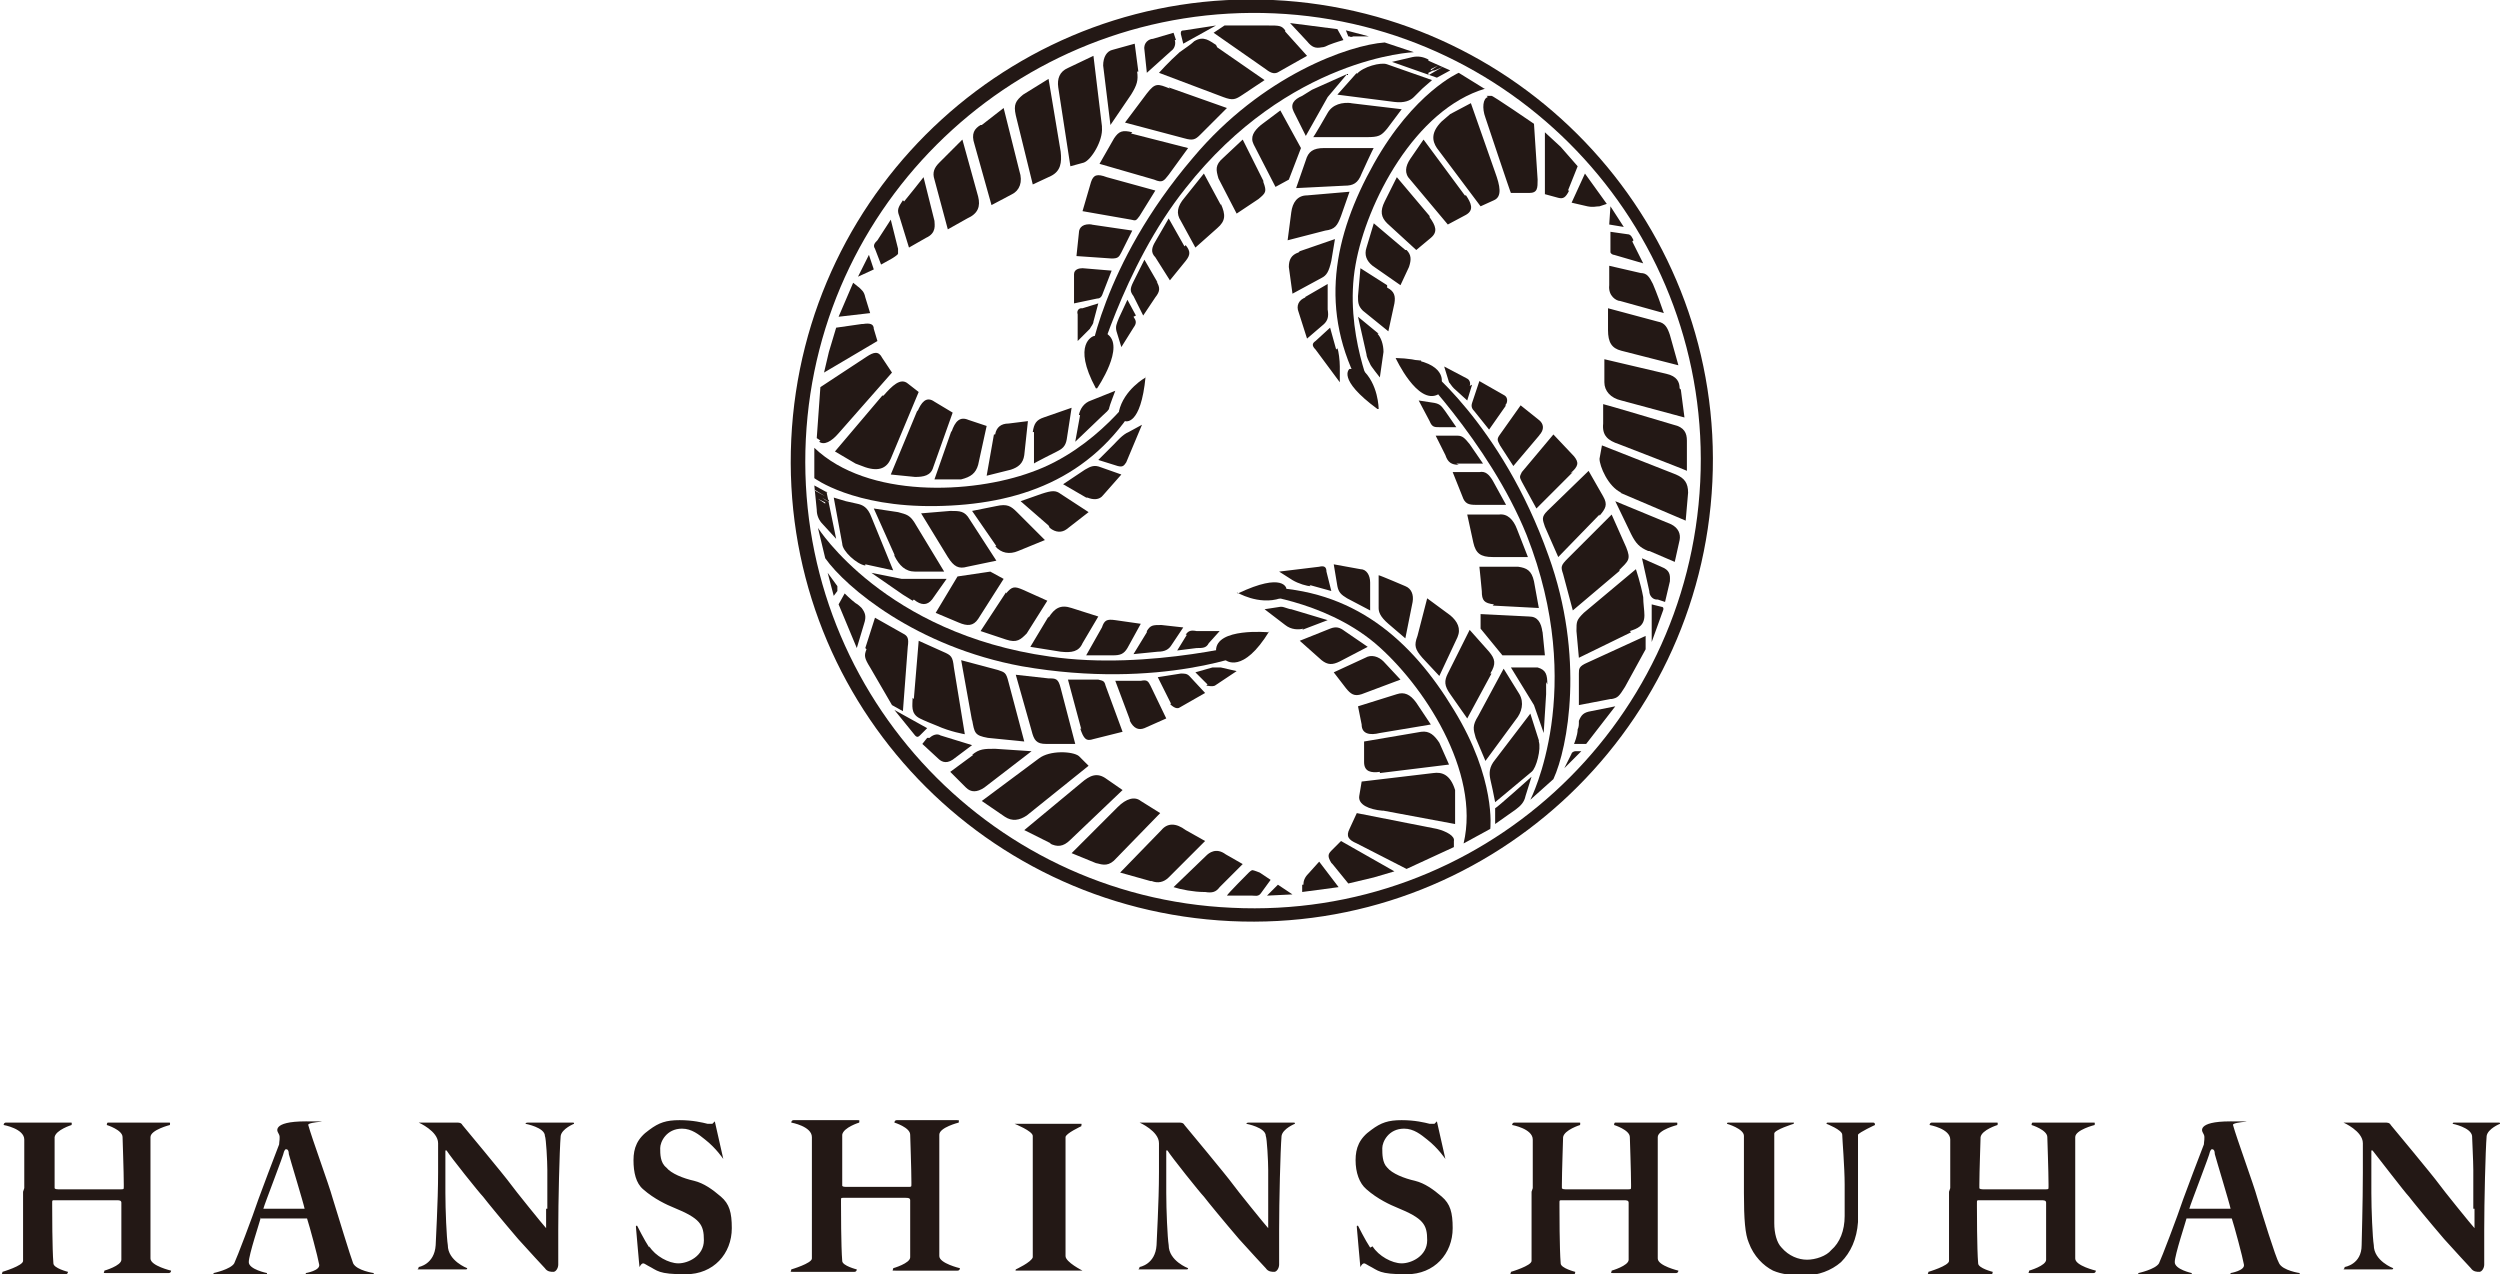
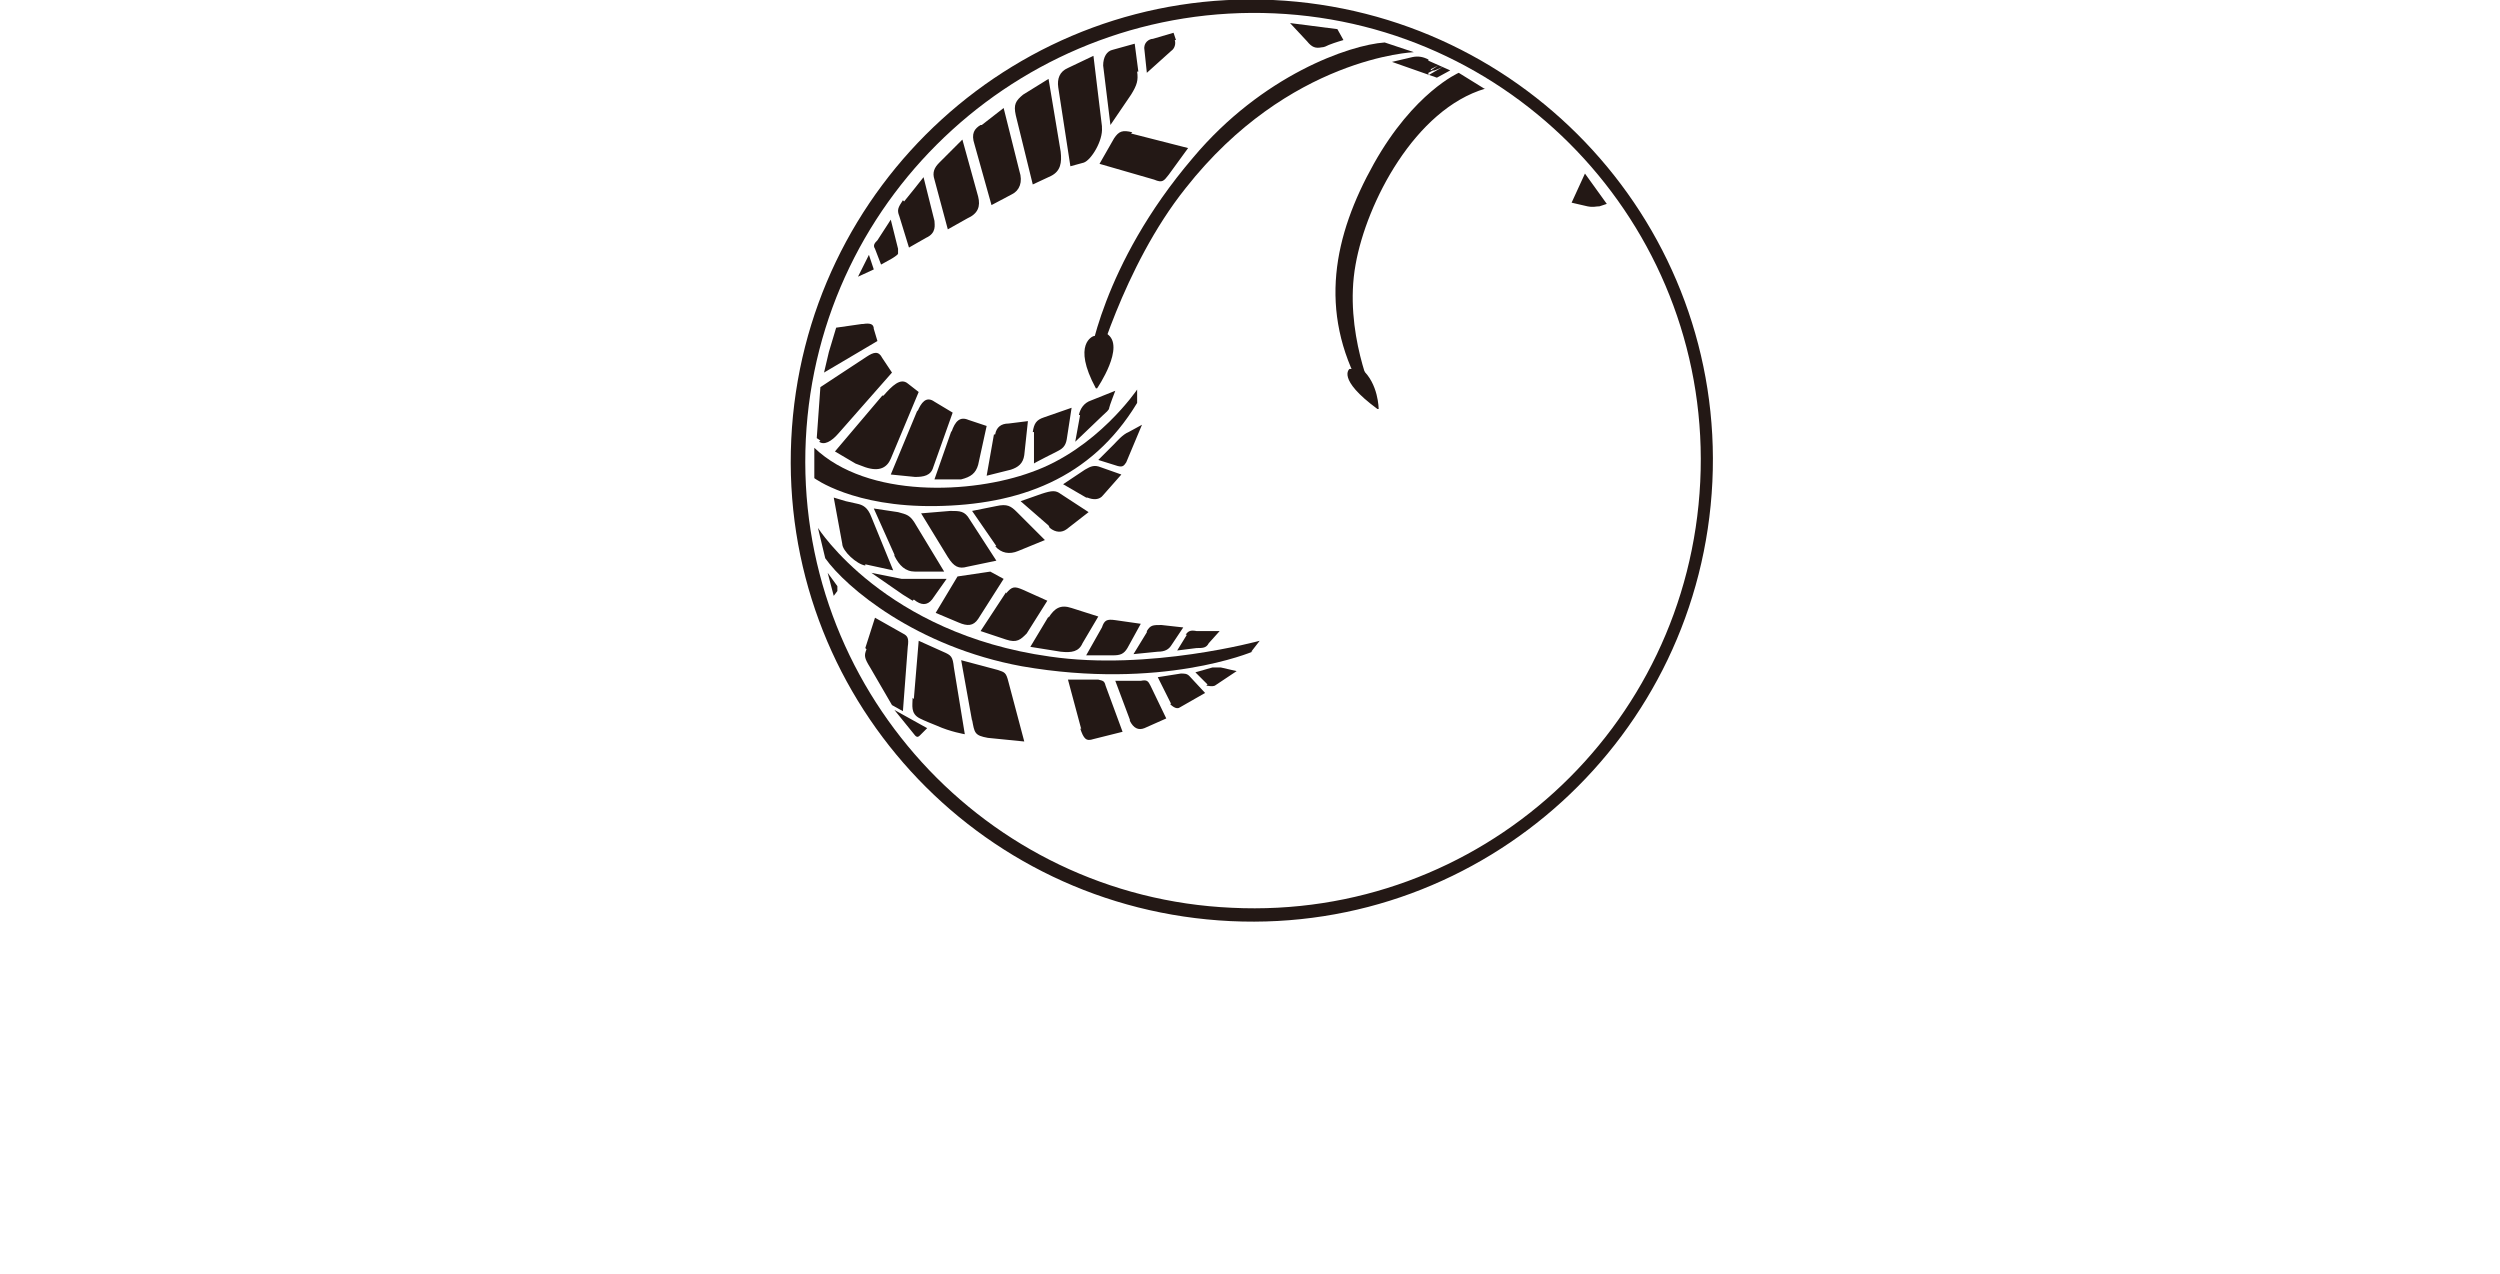
<svg xmlns="http://www.w3.org/2000/svg" id="_レイヤー_2" version="1.1" viewBox="0 0 206 105">
  <defs>
    <style>.st0{fill:#231815}</style>
  </defs>
  <g id="text">
    <path d="M104.9 0C84-1 66.2 15.2 65.2 36.2s15.2 38.7 36.2 39.7c20.9 1 38.7-15.2 39.7-36.2 1-20.9-15.2-38.7-36.2-39.7m35.2 39.7c-1 20.4-18.2 36.1-38.6 35.1-20.3-.9-36.1-18.2-35.1-38.6 1-20.3 18.3-36 38.6-35.1s36.1 18.2 35.1 38.6" class="st0" />
-     <path d="m107.3 51.9 2.1-.8-3-.9c-.2 0-.6-.2-.8-.2h-.1l-1.3.2 1.7 1.3c.5.4 1.1.4 1.5.3ZM110.4 54.5l2.3-1.2-1.9-1.3c-.4-.3-.7-.4-1.2-.2l-2.5 1 1.8 1.6c.5.4.9.4 1.5.1M112.2 57.2l3.2-1.2-1.4-1.5c-.4-.4-1-.6-1.5-.3l-2.6 1.2 1 1.3c.4.5.7.7 1.3.5M113.7 60.4l4.2-.7-1.2-1.8c-.5-.7-1-.9-1.6-.7l-3.2 1 .3 1.5c0 .8.7.9 1.5.7M113.7 63.7l5.7-.7-.8-1.8c-.4-.6-.8-1-1.5-.9l-4.7.8v1.7c0 .8.6.9 1.3.8ZM114 66.8l5.9 1.1v-2.8c-.4-1.3-1.1-1.5-1.8-1.4l-5.9.7-.2 1.2c-.1.7.8 1.1 1.9 1.2ZM119.8 69.4v.4l-3.9 1.8-4.1-2.1c-.7-.3-.9-.6-.6-1.2l.6-1.3 6.6 1.3c.8.2 1.5.6 1.4 1ZM109.8 71.2l1.3 1.6 2.1-.5 1.7-.5-4.4-2.5-.8.8c-.3.3-.3.5 0 1ZM107.9 48.2l1.8.5-.4-1.6c0-.4-.2-.5-.6-.4l-3.3.4 1.1.7c.5.3 1.2.5 1.5.5ZM112.9 48.1v2.2l-1.9-1c-.5-.3-.7-.5-.8-1l-.3-1.8 2.2.4c.5 0 .8.5.8 1.1ZM116.4 49.6l-.6 3-1.4-1.2c-.7-.6-.8-1-.8-1.3v-2.7c.1 0 2.2.9 2.2.9.5.2.7.7.6 1.3M120.1 52.5l-1.5 3.2-1.4-1.5c-.6-.7-.7-1-.4-1.8l.8-3.1 1.9 1.4c.6.5.9 1.1.6 1.8M122.9 55.5l-2 3.7-1.4-2c-.5-.7-.5-1.1-.2-1.7l1.8-3.6 1.6 1.8c.5.6.6 1 .1 1.8ZM124.9 59.3l-2.5 3.4-.8-1.9c-.2-.7-.3-1 .2-1.8l2.1-3.9 1.3 2.1c.4.7.2 1.5-.3 2.1M126.8 61l-.7-2.2-2.9 3.8c-.5.6-.5 1.1-.4 1.6l.2.9.2 1 3-2.5c.4-.3.8-1.9.6-2.5ZM118.5 35.2h1.5l-.9-1.3c-.3-.4-.4-.6-.9-.7l-1.3-.2.9 1.7c.2.5.4.5.8.5ZM120 38.2h2.2l-1.1-1.6c-.4-.5-.6-.7-1-.7h-1.8l.8 1.6c.2.6.5.8 1.1.8ZM121.5 41.6h2.6l-1.1-2c-.3-.5-.6-.8-1.1-.7h-2.2l.8 2c.2.6.5.7 1.1.7ZM123 45.9h2.9l-.9-2.3c-.3-.8-.8-1.3-1.5-1.2h-2.6l.5 2.3c.2.9.6 1.2 1.6 1.2M123 49.9l3.8.2-.4-2.2c-.2-.9-.6-1.1-1.3-1.2h-3.2c0-.1.2 2 .2 2 0 .8.2 1 1 1.1ZM127.1 52l.2 2h-3.5l-1.8-2.2v-1.2l4 .2c.7 0 1 .5 1.1 1.3ZM127.4 56.2v1l-.2 3.2-.8-2.3-1.9-3.1h2.2c.7.2.8.6.8 1.4ZM121.3 31.7l-.4 1.3-1.1-1c-.2-.2-.3-.4-.4-.5l-.4-1.3 1.9 1c.2.1.3.4.2.6ZM124.1 33.4l-1.4 2-1.2-1.5c-.2-.2-.3-.4-.2-.7l.6-1.8 2.1 1.2c.3.2.2.7 0 .8ZM126.9 35.8l-2.2 2.6-1.1-1.7c-.2-.4-.3-.5 0-.9l1.7-2.4 1.5 1.2c.4.3.5.8 0 1.3ZM129.6 38.9l-3 3-1.2-2.2c-.2-.4-.2-.4 0-.8l2.6-3.1 1.7 1.8c.4.5.4.8-.3 1.4ZM132.7 57.6l-2.6.5v-2.6c0-.4 0-.6.7-.9l4.8-2.2v1.1l-1.7 3.1c-.5.8-.6.9-1.1 1ZM134.4 52.1l-4.3 2.1-.2-2.2c0-.8 0-.9.6-1.5l4.3-3.6s.4 1.2.6 2.3c0 .5.1 1.1.1 1.5 0 .9-.6 1.1-1.2 1.3ZM133.5 47l-3.9 3.3-.8-3c-.2-.6-.2-.7.4-1.3l3.6-3.6 1.2 2.7c.4 1 .2 1.1-.6 1.9ZM129.8 61.9h.5l-1.4 1.4.6-1.2c0-.1.2-.2.3-.2M137 50.4l-.9 2.5v-3.1l.8.2c.2 0 .2.2.1.4" class="st0" />
-     <path d="M117.1 29.9s6.6 4.9 10.5 15.9c3 8.3 1.6 15.8.4 18.4l-1.9 1.7s4.7-9.1-.3-21.8c-3.1-7.7-9.8-14.4-9.8-14.4h1.1v.1ZM120.6 69.5l2.2-1.2s.5-4.1-3-9.8c-3.5-5.8-8.3-10-15.7-10.1l-1 .5s5.9.5 10.2 4.1c4 3.4 8.7 10.6 7.3 16.5" class="st0" />
-     <path d="M123.2 66.7v1.2l1.7-1.2c.4-.3.7-.6.8-1.1l.5-1.6s-2.9 2.6-3 2.6Zm.4 1v-1zm.1-.6v-.9zm.4 0v-.7h-.2v1-1.3.4h.2v-.2.7Zm.2 0v-1.4zM134.5 19.9l.9 1.8-2.4-.7s-.2 0-.3-.2v-1.7l1.4.2c.3 0 .4.3.5.5ZM136.2 23.4c.3.7.7 1.8.9 2.4l-3.6-1c-.3 0-1-.4-.9-1.3v-1.6l2.6.6c.5 0 .7.3 1 .9M137.6 27.6l.7 2.5-4.7-1.2c-.8-.2-1.1-.7-1.1-1.7v-1.8l4.1 1.1c.6.1.8.5 1 1.1M138.5 32.1l.3 2.3-5.2-1.4c-.9-.2-1.4-.8-1.4-1.5v-1.9l5.1 1.2c.9.2 1.1.7 1.1 1.2ZM139 36.3v2.5c.1 0-5.6-2.2-5.6-2.2-.9-.3-1.4-.7-1.3-1.7v-1.6c.1 0 5.8 1.7 5.8 1.7.9.2 1.1.7 1.1 1.3M133.5 40.6l5.4 2.3.2-2.3c0-.8-.3-1.2-1-1.5l-6.1-2.4-.2 1.1c0 .6.7 2.3 1.8 2.8ZM135.9 45.4l2.1.9.4-1.8c.1-.5-.1-1-.7-1.3l-4.6-1.9 1.3 2.7c.4.8.7 1.1 1.4 1.4ZM136.6 49.4l.6.2.4-1.7c0-.3.1-.8-.5-1.1l-1.8-.8.6 2.7c0 .4.3.7.6.7ZM131.8 42.4l-3.4 3.5-1.1-2.5c-.2-.6-.3-.8.2-1.3l3.4-3.3 1.2 2.1c.4.7.2 1-.3 1.6ZM130.1 59.5c0 .2 0 .4-.1.6 0 .5-.3 1.2-.3 1.2h1l2.4-3.1-2 .4c-.6.1-.8.3-1 .8ZM132.6 18.5l1.2.2-1.1-1.7zM107.3 72.9v.6l3-.4-1.6-2.1-.9 1c-.3.3-.4.6-.4.9ZM101.9 48.8s1.8 1.1 3.6.5l.5-.8s-.2-1.4-4 .4ZM115 29.5s1.8 3.9 3.5 3l.3-1.1s.3-1.8-3.8-1.9M113.6 27.5l-1.7-1.4.7 3.1c0 .2.2.6.3.8 0 .1.8 1.1.8 1.1l.3-2.1c0-.6-.2-1.2-.5-1.5ZM114.3 23.5l-2.2-1.4-.2 2.3c0 .5 0 .8.4 1.2l2.1 1.7.5-2.3c.1-.6 0-1-.6-1.3ZM115.8 20.6l-2.6-2.2-.6 2c-.2.6 0 1.1.5 1.5l2.3 1.6.7-1.5c.2-.6.2-1-.2-1.4ZM117.8 17.8l-2.7-3.2-1 2c-.4.8-.3 1.3.2 1.8l2.4 2.2 1.2-1c.6-.5.4-1-.1-1.7ZM120.7 16.1l-3.4-4.6-1.1 1.6c-.4.6-.5 1.2 0 1.7l3.1 3.7 1.5-.8c.7-.4.4-1 0-1.6ZM123.2 14.2l-2-5.7-1.7.9-.7.6c-.9.9-.8 1.6-.4 2.2L122 17l1.1-.5c.7-.3.5-1.2.1-2.3M122.5 7.9h.4c0-.1 3.5 2.3 3.5 2.3l.3 4.6c0 .7 0 1.1-.7 1.1h-1.5c0 .1-2.1-6.2-2.1-6.2-.3-.8-.2-1.6.2-1.7ZM129.2 15.7l.8-2-1.4-1.6-1.3-1.2V16l1.1.3c.4.1.6 0 .9-.6ZM110.1 28.8l-.5-1.8-1.2 1.1c-.3.2-.3.4 0 .7l2 2.7v-1.3c0-.5-.1-1.3-.2-1.5ZM107.5 24.5l1.9-1.1v2.1c.1.6 0 .9-.3 1.2l-1.4 1.2-.7-2.2c-.2-.5 0-1 .6-1.2ZM107.1 20.7l2.9-1-.3 1.8c-.2.9-.4 1.2-.8 1.4l-2.4 1.3-.3-2.2c0-.6.2-1 .8-1.2ZM107.7 16.1l3.5-.3-.7 2c-.3.8-.5 1.1-1.3 1.2l-3.1.8.3-2.3c.1-.8.5-1.4 1.3-1.4M109 12.2h4.2c0-.1-1 2.1-1 2.1-.3.8-.7 1-1.4 1l-4 .2.8-2.3c.2-.7.6-1 1.5-1ZM111.3 8.5l4.2.5-1.2 1.6c-.5.6-.7.7-1.7.7h-4.4c0 .1 1.2-2 1.2-2 .4-.7 1.2-.9 2-.8ZM111.8 6l-1.6 1.8 4.7.6c.8.1 1.3-.1 1.6-.4l.7-.7.8-.7-3.7-1.3c-.5-.2-2 .2-2.5.8ZM93.6 26l-.7-1.3-.7 1.5c-.2.5-.3.7-.2 1.1l.4 1.3 1-1.6c.3-.4.2-.6 0-.9ZM95.4 23.3l-1.1-1.9-.9 1.8c-.3.6-.3.8 0 1.2l.8 1.6 1-1.5c.4-.5.4-.8.1-1.3ZM97.6 20.3 96.3 18l-1.1 1.9c-.3.5-.4.9 0 1.3l1.2 1.9 1.3-1.6c.4-.5.4-.8 0-1.3ZM100.6 16.9l-1.4-2.6-1.6 2c-.6.7-.7 1.3-.3 1.9l1.2 2.2 1.8-1.6c.7-.6.7-1.1.3-2ZM104.1 14.9l-1.7-3.4-1.6 1.5c-.7.6-.6 1-.4 1.7l1.5 2.9 1.8-1.2c.6-.5.7-.6.4-1.4ZM103.9 10.3l1.6-1.2 1.7 3.1-1 2.6-1.1.6-1.8-3.5c-.3-.6 0-1.1.6-1.6M107.3 7.9l.8-.5 2.9-1.3-1.6 1.9-1.8 3.2-1-2c-.3-.6 0-1 .7-1.3M89.2 25.4l1.3-.4-.4 1.5c0 .2-.2.4-.3.6l-1 1v-2.2c-.1-.3.1-.5.3-.5ZM89.2 22.1l2.4.2-.7 1.8c-.1.3-.2.5-.5.5l-1.9.4v-2.4c0-.4.4-.5.7-.5M89.9 18.5l3.4.5-.9 1.8c-.2.4-.3.5-.8.5l-2.9-.2.2-1.9c0-.5.4-.8 1.1-.7ZM91.2 14.6l4 1.1-1.3 2.1c-.3.4-.3.4-.7.3l-4-.7.7-2.4c.2-.6.5-.7 1.3-.4M105.9 2.6l1.8 2-2.3 1.3c-.3.2-.6.2-1.1-.2l-4.3-3 .9-.6h3.6c.9 0 1.1 0 1.4.4ZM100.3 3.9l3.9 2.7-1.8 1.2c-.6.4-.8.5-1.6.2l-5.3-2s.8-.9 1.7-1.7c.4-.3.9-.6 1.2-.9.8-.5 1.3 0 1.8.3ZM96.3 7.2l4.8 1.7-2.2 2.2c-.4.4-.6.5-1.3.3l-4.9-1.3 1.8-2.4c.7-.9.9-.8 1.9-.4ZM111.1 3l-.2-.5 1.9.5h-1.3c-.2.1-.3 0-.3 0ZM97.6 2.5l2.6-.4-2.7 1.5-.2-.8c0-.2 0-.3.3-.3" class="st0" />
    <path d="M89.7 30s1-8.1 8.6-17c5.7-6.8 12.9-9.3 15.8-9.5l2.4.8s-10.3.4-18.8 11.2c-5.2 6.5-7.6 15.6-7.6 15.6l-.4-1ZM122.3 7.3 120.2 6s-3.7 1.6-7 7.5-4.6 12.1-1 18.6l1 .6s-2.5-5.4-1.5-10.9c.9-5.1 4.9-12.8 10.7-14.5Z" class="st0" />
    <path d="M117.7 4.9c-.4-.2-.8-.3-1.3-.2l-1.7.4 3.7 1.3 1.1-.6-1.8-.8Zm-.6.9 1.3-.7zm.6.2.4-.2h-.2v-.1l.6-.3-.6.4h.2c0 .1.8-.3.8-.3l-1.2.7Zm.2.1.8-.4zm.5-.1.9-.5zM72.3 19.8l1.1-1.7.6 2.4v.4c0 .1-.5.4-.5.4l-.9.5-.5-1.3c-.2-.3 0-.5.2-.7M74.5 16.6c.5-.6 1.2-1.5 1.6-2l.9 3.6c0 .3.2 1-.7 1.4l-1.4.8-.8-2.6c-.2-.5-.1-.7.3-1.3ZM77.5 13.3l1.8-1.8 1.3 4.7c.2.8 0 1.4-.9 1.8l-1.6.9-1.1-4.1c-.2-.6 0-1 .4-1.4ZM80.9 10.3l1.8-1.4 1.3 5.2c.3.9 0 1.6-.6 1.9l-1.7.9-1.4-5c-.3-.9 0-1.3.5-1.6ZM84.3 7.8l2.1-1.3 1 6c.1.9 0 1.6-.8 2l-1.5.7-1.4-5.7c-.2-.9 0-1.2.6-1.7M90.8 10.4l-.7-5.8-2.1 1c-.7.3-.9.9-.8 1.6l1 6.5 1.1-.3c.6-.2 1.6-1.8 1.5-2.9ZM93.8 5.9l-.3-2.3-1.8.5c-.5.1-.8.6-.8 1.3l.6 4.9 1.7-2.5c.5-.8.6-1.2.5-1.9ZM96.9 3.3l-.2-.6-1.7.5c-.3 0-.8.3-.7.9l.2 1.9 2-1.8c.3-.2.4-.6.3-.9ZM93.2 11l4.7 1.2-1.6 2.2c-.4.5-.5.7-1.2.4l-4.5-1.3 1.2-2.1c.4-.6.7-.7 1.5-.5ZM108.9 3.9c.2 0 .4-.1.6-.2.5-.2 1.2-.4 1.2-.4l-.5-.9-3.9-.5 1.4 1.5c.4.5.7.6 1.2.5M72 22.2l-.4-1.2-.9 1.8zM131.8 17l.6-.2-1.8-2.5-1.1 2.4 1.3.3c.5.1.7 0 1 0M113.6 33.7s0-2.1-1.4-3.3h-1s-1.1.8 2.3 3.3ZM90.4 32s2.4-3.5.8-4.5l-1.1.2s-1.8.6.2 4.3ZM89 34.2l-.4 2.2 2.3-2.2c.2-.2.5-.4.5-.6 0-.1.5-1.4.5-1.4l-2 .8c-.6.2-.9.7-1 1.2ZM85.2 35.6v2.6c-.1 0 1.9-1 1.9-1 .4-.2.7-.4.8-1l.4-2.6-2.3.8c-.6.2-.8.5-.9 1.2ZM81.9 35.8l-.6 3.4 2-.5c.6-.2 1-.5 1.1-1.2l.3-2.8-1.6.2c-.6 0-1 .3-1.1.9ZM78.4 35.5l-1.4 4h2.2c.8-.2 1.2-.5 1.4-1.2l.7-3.2-1.5-.5c-.7-.3-1.1.1-1.4 1ZM75.6 33.8l-2.2 5.3 2 .2c.7 0 1.3-.1 1.5-.8l1.6-4.5-1.5-.9c-.7-.5-1.1.1-1.4.8ZM72.7 32.6l-3.9 4.6 1.7 1 .8.3c1.2.4 1.8 0 2.1-.7l2.3-5.5-.9-.7c-.6-.5-1.3.2-2 1ZM67.6 36.3l-.3-.2.3-4.2 3.8-2.5c.6-.4 1-.5 1.3.1l.8 1.2-4.4 5c-.6.7-1.2 1-1.6.7ZM71 26.7l-2.1.3-.6 2-.4 1.7 4.4-2.6-.3-1c0-.4-.3-.5-.9-.4ZM91.8 36.6l-1.3 1.3 1.6.5c.4.1.5 0 .7-.3l1.3-3.1-1.1.6c-.5.2-1 .8-1.2 1M89.5 41l-1.9-1.1 1.8-1.2c.5-.3.8-.4 1.3-.2l1.7.6-1.5 1.7c-.3.4-.8.4-1.3.2ZM86.4 43.3l-2.3-2 1.7-.6c.9-.3 1.2-.3 1.6 0l2.3 1.5-1.8 1.4c-.4.3-.9.3-1.4-.1ZM82.1 45l-2-2.9 2-.4c.9-.2 1.2 0 1.7.5l2.3 2.3-2.2.9c-.7.3-1.4.2-1.9-.4ZM78.1 45.9l-2.2-3.6 2.4-.2c.8 0 1.2 0 1.6.7l2.2 3.4-2.4.5c-.7.2-1.1 0-1.6-.8M73.7 45.7 72 41.9l2 .3c.7.2 1 .2 1.5 1.1l2.3 3.8h-2.4c-.8 0-1.3-.5-1.7-1.3ZM71.3 46.5l2.3.5-1.8-4.4c-.3-.8-.7-1-1.2-1.1l-.9-.2-1-.3.7 3.8c0 .6 1.2 1.7 1.9 1.8ZM97.8 52.3l-.8 1.3 1.6-.2c.5 0 .8 0 1-.4l.9-1h-1.9c-.5-.1-.7 0-.9.3ZM94.5 52.1l-1.1 1.8 2-.2c.6 0 .9-.2 1.1-.5l1-1.5-1.8-.2c-.7 0-.9 0-1.2.5ZM90.8 51.7 89.5 54h2.2c.6 0 .9-.1 1.2-.6l1.1-2-2.1-.3c-.7-.1-.9 0-1.1.6M86.4 50.8l-1.5 2.5 2.5.4c.9.1 1.5 0 1.8-.7l1.3-2.2-2.2-.7c-.9-.3-1.4 0-1.9.8ZM82.9 48.8 80.8 52l2.1.7c.9.3 1.2 0 1.7-.5l1.7-2.7-2-.9c-.7-.3-.9-.3-1.4.3ZM79 51.3l-1.9-.8 1.8-3 2.7-.4 1.1.6-2.1 3.3c-.4.6-.9.6-1.6.3M75.2 49.5l-.8-.5-2.6-1.8 2.5.5H78l-1.2 1.7q-.6.75-1.5 0ZM99.5 56.4l-1-1 1.4-.4h.7l1.3.3-1.8 1.2c-.3.1-.5 0-.7 0ZM96.5 58l-1.1-2.2 1.9-.3c.3 0 .5 0 .7.2l1.3 1.4-2.1 1.2c-.3.2-.7-.2-.8-.3ZM93.1 59.3l-1.2-3.2H94c.5-.1.6 0 .8.4l1.3 2.7-1.8.8q-.75.3-1.2-.6ZM89.1 60.1 88 56h2.5c.4.1.5.1.6.5l1.4 3.8-2.4.6c-.6.2-.8 0-1.1-.9ZM71.3 53.4l.8-2.5 2.3 1.3c.4.2.5.4.4 1.1l-.4 5.3-.9-.5-1.8-3.1c-.5-.8-.5-1-.3-1.5ZM75.3 57.6l.4-4.8 2 .9c.7.3.8.4.9 1.3l.9 5.5s-1.2-.2-2.3-.7c-.5-.2-1-.4-1.4-.6-.8-.4-.6-1.1-.6-1.7ZM80.1 59.4l-.9-5 3 .8c.6.2.7.2.9 1l1.3 4.9-3-.3c-1.1-.2-1.1-.4-1.3-1.5ZM69 48.7l-.3.4-.5-1.9.8 1.1zM75.4 60.6l-1.7-2.1 2.7 1.5-.6.6c-.2.2-.3.1-.4 0" class="st0" />
    <path d="M103.2 53.7s-7.5 3.2-19 1.2C75.5 53.3 69.7 48.4 68 46l-.6-2.5s5.5 8.7 19.1 10.6c8.2 1.2 17.3-1.3 17.3-1.3l-.7.9ZM67.1 36.9v2.5s3.2 2.4 10 2.3 12.8-2.2 16.6-8.5v-1.1S90.4 37 85 38.9c-4.9 1.8-13.5 2.2-17.9-2" class="st0" />
-     <path d="m68.2 40.6-1.1-.6.2 2c0 .5.2.9.5 1.2l1.1 1.2-.8-3.9Zm.1.6-.8-.4.8.5Zm-1.1-.8.8.5-.9-.5Zm0 .3 1.2.7-.4-.2v.3l-.6-.4.6.3v-.2l-.7-.5Zm.1.6 1.2.7zM103.1 73.8h-2c0-.1 1.8-1.9 1.8-1.9s.2-.2.3-.2.6.2.6.2l.9.6-.8 1.1c-.2.3-.5.2-.7.2ZM99.2 73.5c-.8 0-1.9-.2-2.5-.4l2.7-2.6c.2-.2.8-.7 1.6-.1l1.4.8-1.9 1.9c-.3.4-.6.5-1.2.4ZM94.8 72.6l-2.5-.7 3.4-3.5c.5-.6 1.2-.6 2 0l1.6.9-3 3c-.4.4-.9.5-1.4.3ZM90.5 71.2l-2.2-.9 3.8-3.8c.7-.7 1.4-.9 1.9-.5l1.6 1-3.6 3.7c-.6.7-1.1.6-1.7.4ZM86.6 69.5l-2.2-1.1 4.7-3.9c.7-.6 1.3-.9 2.1-.3l1.3.9-4.3 4.1c-.6.6-1.1.6-1.7.3ZM85.6 62.5 80.9 66l1.9 1.3c.6.4 1.2.3 1.8-.1l5.1-4.1-.8-.8c-.5-.4-2.4-.5-3.3.2M80.2 62.2l-1.9 1.4 1.3 1.3q.6.6 1.5 0l3.9-3-3-.2c-.9 0-1.3 0-1.9.5ZM76.4 60.8l-.4.5 1.3 1.2c.2.2.6.5 1.2.1l1.6-1.2-2.6-.8c-.3-.2-.7 0-.9.2ZM85 60.2l-1.3-4.6 2.7.3c.6 0 .8 0 1 .8l1.2 4.6h-2.4c-.8 0-1-.3-1.2-1.1M71 50.1c-.1-.1-.3-.3-.5-.4-.4-.3-.9-.8-.9-.8l-.5.9 1.5 3.6.6-2c.2-.6.1-.9-.2-1.3M105.3 72.9l-.9.9 2.1-.1zM70.8 23.7l-.5-.4-1.2 2.8 2.6-.3-.4-1.3c-.1-.5-.3-.6-.6-.9ZM94.4 31.1s-1.8 1-2.2 2.8l.5.8s1.3.5 1.7-3.7ZM104.5 52.1s-4.3-.4-4.3 1.5l.8.8s1.4 1.2 3.6-2.4ZM2 97.9v-4C2 93 .3 92.7.3 92.7s0-.2.2-.2h5.2c.3 0 .2 0 .2.2 0 0-1.3.4-1.4 1v4.2s0 .1.3.1h5.1c.3 0 .3 0 .3-.2v-.2c0-1-.1-3.8-.1-3.9 0-.6-1.3-1-1.3-1s0-.2.1-.2h4.9c.3 0 .2 0 .2.2 0 0-1.6.4-1.6 1v10c0 .6 1.7 1 1.7 1s0 .2-.2.2H8.8c-.4 0-.2 0-.2-.2 0 0 1.4-.4 1.4-.9v-4.7c0-.2-.2-.2-.4-.2H4.5c-.2 0-.2 0-.2.2v.3c0 .4 0 3.5.1 4.7 0 .4 1.2.7 1.2.7s0 .2-.2.2h-5c-.4 0-.2 0-.2-.2 0 0 1.7-.5 1.7-.9v-5.7ZM45.1 99.6v-3.2c0-.7-.1-2.6-.2-2.8 0-.7-1.6-1-1.6-1s0-.1.2-.1h3.6c.2 0 .2 0 .2.1 0 0-1 .4-1.1 1-.1 1.2-.2 5.5-.2 7.7v2.9c0 .3-.2.6-.4.6s-.5 0-.7-.3c-.3-.3-1.1-1.2-2.2-2.4-1.2-1.4-2.6-3.1-2.9-3.5-.3-.3-2.7-3.3-3-3.8h-.1v3.5c0 1.4.1 3.7.2 4.3 0 1.3 1.6 1.9 1.6 1.9s0 .1-.1.1h-3.9c-.2 0 0 0 0-.2 0 0 1.3-.2 1.4-1.8 0-.3.2-3.5.2-6v-2.4c0-1-1.6-1.7-1.6-1.7h3.1c.2 0 .4 0 .5.2 0 0 3.5 4.2 4 4.9.2.3 2.7 3.4 2.9 3.6v-1.6ZM53.5 102.7c.5.8 1.6 1.4 2.4 1.4s2.1-.6 2.1-1.9-.3-1.8-2.5-2.7c-.5-.2-1.6-.7-2.5-1.5-.6-.5-.8-1.4-.8-2.4s.3-1.8 1.3-2.5c.8-.6 1.4-.8 2.5-.8s1.9.2 2.3.3h.4l.2-.2.7 3.1s-.6-.9-1.5-1.6c-.5-.4-1.1-.9-1.9-.9-1.3 0-1.8 1.1-1.8 1.6s0 1.2.5 1.6c.4.5 1.4.9 2.3 1.1.8.2 1.5.7 2.2 1.3s.9 1.3.9 2.6c0 2.1-1.5 3.8-3.8 3.8s-2.3-.3-3.1-.7c-.2-.1-.3-.2-.4-.2s-.2.1-.3.3c0 .2-.3-3.3-.3-3.3 0-.1 0-.1.1-.1 0 0 .6 1.2 1 1.8ZM85.1 97.5v-3.9c0-.4-1.5-1-1.5-1H89c.2 0 .1 0 .1.2 0 0-1.3.6-1.3.9v9.8c0 .5 1.4 1.2 1.4 1.2h-5.4c-.2 0-.1 0-.1-.1 0 0 1.3-.6 1.4-1v-6.1M21.5 100.3c-.1.4-1 3.1-1 3.7s1.5.9 1.5.9c0 .1 0 .2-.1.2h-4.2c-.3 0-.1 0-.1-.2 0 0 1.4-.3 1.7-.8.2-.4 1.5-3.8 2-5.3.1-.3 1.5-4 1.7-4.5 0-.2.1-.6 0-.8l-.1-.2s-.6-.9 2.3-.9.1 0 .2.3c.3 1.1 1.7 4.9 2 6 .4 1.3 1.5 4.9 1.7 5.4.3.6 1.7.8 1.7.8s0 .2-.1.2h-5.3c-.4 0-.2 0-.2-.2 0 0 1.2-.2 1.1-.7-.1-.6-.8-3.2-1-3.8h-3.8Zm3.6-.7c-.1-.5-1.2-4.1-1.3-4.5 0-.3-.1-.4-.2-.4s-.1 0-.2.2c0 .2-1.6 4.3-1.7 4.7zM104.5 99.6v-3.2c0-.7-.1-2.6-.2-2.8 0-.7-1.6-1-1.6-1s0-.1.2-.1h3.6c.2 0 .2 0 .2.1 0 0-1 .4-1.1 1-.1 1.2-.2 5.5-.2 7.7v2.9c0 .3-.2.6-.4.6s-.5 0-.7-.3c-.3-.3-1.1-1.2-2.2-2.4-1.2-1.4-2.6-3.1-2.9-3.5-.3-.3-2.7-3.3-3-3.8h-.1v3.5c0 1.4.1 3.7.2 4.3 0 1.3 1.6 1.9 1.6 1.9s0 .1-.1.1h-3.9c-.2 0 0 0 0-.2 0 0 1.3-.2 1.4-1.8 0-.3.2-3.5.2-6v-2.4c0-1-1.6-1.7-1.6-1.7h3.2c.2 0 .4 0 .5.2 0 0 3.5 4.2 4 4.9.2.3 2.7 3.4 2.9 3.6zM113.1 102.7c.5.8 1.6 1.4 2.4 1.4s2.1-.6 2.1-1.9-.3-1.8-2.5-2.7c-.5-.2-1.6-.7-2.5-1.5-.6-.5-.9-1.4-.9-2.4s.3-1.8 1.3-2.5c.8-.6 1.4-.8 2.5-.8s1.9.2 2.3.3h.4l.2-.2.7 3.1s-.6-.9-1.5-1.6c-.5-.4-1.1-.9-1.9-.9-1.3 0-1.8 1.1-1.8 1.6s0 1.2.4 1.6c.4.5 1.4.9 2.3 1.1.8.2 1.5.7 2.2 1.3s.9 1.3.9 2.6c0 2.1-1.5 3.8-3.8 3.8s-2.3-.3-3.1-.7c-.2-.1-.3-.2-.4-.2s-.2.1-.3.3c0 .2-.3-3.3-.3-3.3 0-.1 0-.1.1-.1 0 0 .6 1.2 1 1.8ZM143.7 93.6c0-.6-1.4-1-1.4-1s0-.1.1-.1h5.3c.2 0 .1 0 .1.1 0 0-1.6.5-1.6.8v7.4c0 .8.2 1.6.6 2 .6.7 1.4 1 2.1 1s1.6-.3 2-.8c.7-.6 1.1-1.6 1.1-2.8v-2.6c0-1.4-.2-3.8-.2-4.1 0-.4-1.3-.9-1.3-.9s0-.1.1-.1h3.7c.1 0 .2 0 .2.2 0 0-1.3.6-1.4.8v7.2c-.1 1.4-.6 2.5-1.4 3.3-.8.7-1.9 1.1-3 1.1s-1.9-.1-2.6-.4c-.8-.4-1.6-1.2-2-2.3-.3-.7-.4-1.9-.4-4.1v-4.5ZM203.8 99.6v-3.2c0-.7-.1-2.6-.1-2.8-.1-.7-1.6-1-1.6-1s0-.1.1-.1h3.6c.2 0 .2 0 .2.1 0 0-1 .4-1.1 1-.1 1.2-.2 5.5-.2 7.7v2.9c0 .3-.2.6-.4.6s-.5 0-.7-.3c-.3-.3-1.1-1.2-2.2-2.4-1.2-1.4-2.6-3.1-2.9-3.5-.3-.3-2.6-3.3-3-3.8h-.1v3.5c0 1.4.1 3.7.2 4.3 0 1.3 1.6 1.9 1.6 1.9s0 .1-.1.1h-3.9c-.2 0 0 0 0-.2 0 0 1.4-.2 1.4-1.8 0-.3.1-3.5.1-6v-2.4c0-1-1.6-1.7-1.6-1.7h3.4c.2 0 .4 0 .5.2 0 0 3.5 4.2 4 4.9.2.3 2.7 3.4 2.9 3.6v-1.6ZM180.2 100.3c-.1.4-1 3.1-1 3.7s1.4.9 1.4.9c0 .1 0 .2-.1.2h-4.2c-.3 0-.1 0-.1-.2 0 0 1.4-.3 1.7-.8.2-.4 1.5-3.8 2-5.3.1-.3 1.5-4 1.7-4.5 0-.2.1-.6 0-.8l-.1-.2s-.6-.9 2.3-.9.1 0 .2.3c.3 1.1 1.7 4.9 2 6 .4 1.3 1.5 4.9 1.8 5.4.3.6 1.7.8 1.7.8s0 .2-.2.2H184c-.4 0-.2 0-.2-.2 0 0 1.2-.2 1.1-.7-.1-.6-.8-3.2-1-3.8h-3.8Zm3.6-.7c-.1-.5-1.2-4.1-1.3-4.5 0-.3-.1-.4-.2-.4s-.1 0-.2.2c0 .2-1.6 4.3-1.7 4.7zM66.9 97.7v-4c0-.9-1.7-1.2-1.7-1.2s0-.2.2-.2h5.2c.3 0 .2 0 .2.2 0 0-1.3.4-1.4 1v4.2s0 .1.3.1h5.1c.3 0 .3 0 .3-.2v-.2c0-1-.1-3.8-.1-3.9 0-.6-1.3-1-1.3-1s0-.2.2-.2h4.9c.3 0 .2 0 .2.2 0 0-1.6.4-1.6 1v10c0 .6 1.7 1 1.7 1s0 .2-.2.2h-5.1c-.4 0-.2 0-.2-.2 0 0 1.4-.4 1.4-.9v-4.7c0-.2-.2-.2-.4-.2h-5.1c-.2 0-.2 0-.2.2v.3c0 .4 0 3.5.1 4.7 0 .4 1.2.7 1.2.7s0 .2-.2.2h-5c-.4 0-.2 0-.2-.2 0 0 1.7-.5 1.7-.9V98ZM126.3 97.9v-4c0-.9-1.7-1.2-1.7-1.2s0-.2.2-.2h5.2c.3 0 .2 0 .2.2 0 0-1.3.4-1.4 1 0 .2-.1 2.9-.1 3.9v.3s0 .1.3.1h5.1c.3 0 .3 0 .3-.2v-.2c0-1-.1-3.8-.1-3.9 0-.6-1.3-1-1.3-1s0-.2.1-.2h4.9c.3 0 .2 0 .2.2 0 0-1.6.4-1.6 1v10c0 .6 1.7 1 1.7 1s0 .2-.2.2H133c-.4 0-.2 0-.2-.2 0 0 1.4-.4 1.4-.9v-4.7c0-.2-.2-.2-.4-.2h-5.1c-.2 0-.2 0-.2.2v.3c0 .4 0 3.5.1 4.7 0 .4 1.2.7 1.2.7s0 .2-.1.2h-5c-.4 0-.2 0-.2-.2 0 0 1.7-.5 1.7-.9v-5.7ZM160.7 97.9v-4c0-.9-1.7-1.2-1.7-1.2s0-.2.2-.2h5.2c.3 0 .2 0 .2.2 0 0-1.3.4-1.4 1 0 .2-.1 2.9-.1 3.9v.3s0 .1.3.1h5.1c.3 0 .3 0 .3-.2v-.2c0-1-.1-3.8-.1-3.9 0-.6-1.3-1-1.3-1s0-.2.1-.2h4.9c.3 0 .2 0 .2.2 0 0-1.6.4-1.6 1v10c0 .6 1.7 1 1.7 1s0 .2-.2.2h-5.1c-.4 0-.2 0-.2-.2 0 0 1.4-.4 1.4-.9v-4.7c0-.2-.2-.2-.4-.2h-5.1c-.2 0-.2 0-.2.2v.3c0 .4 0 3.5.1 4.7 0 .4 1.2.7 1.2.7s0 .2-.1.2h-5c-.4 0-.2 0-.2-.2 0 0 1.7-.5 1.7-.9v-5.7Z" class="st0" />
  </g>
</svg>